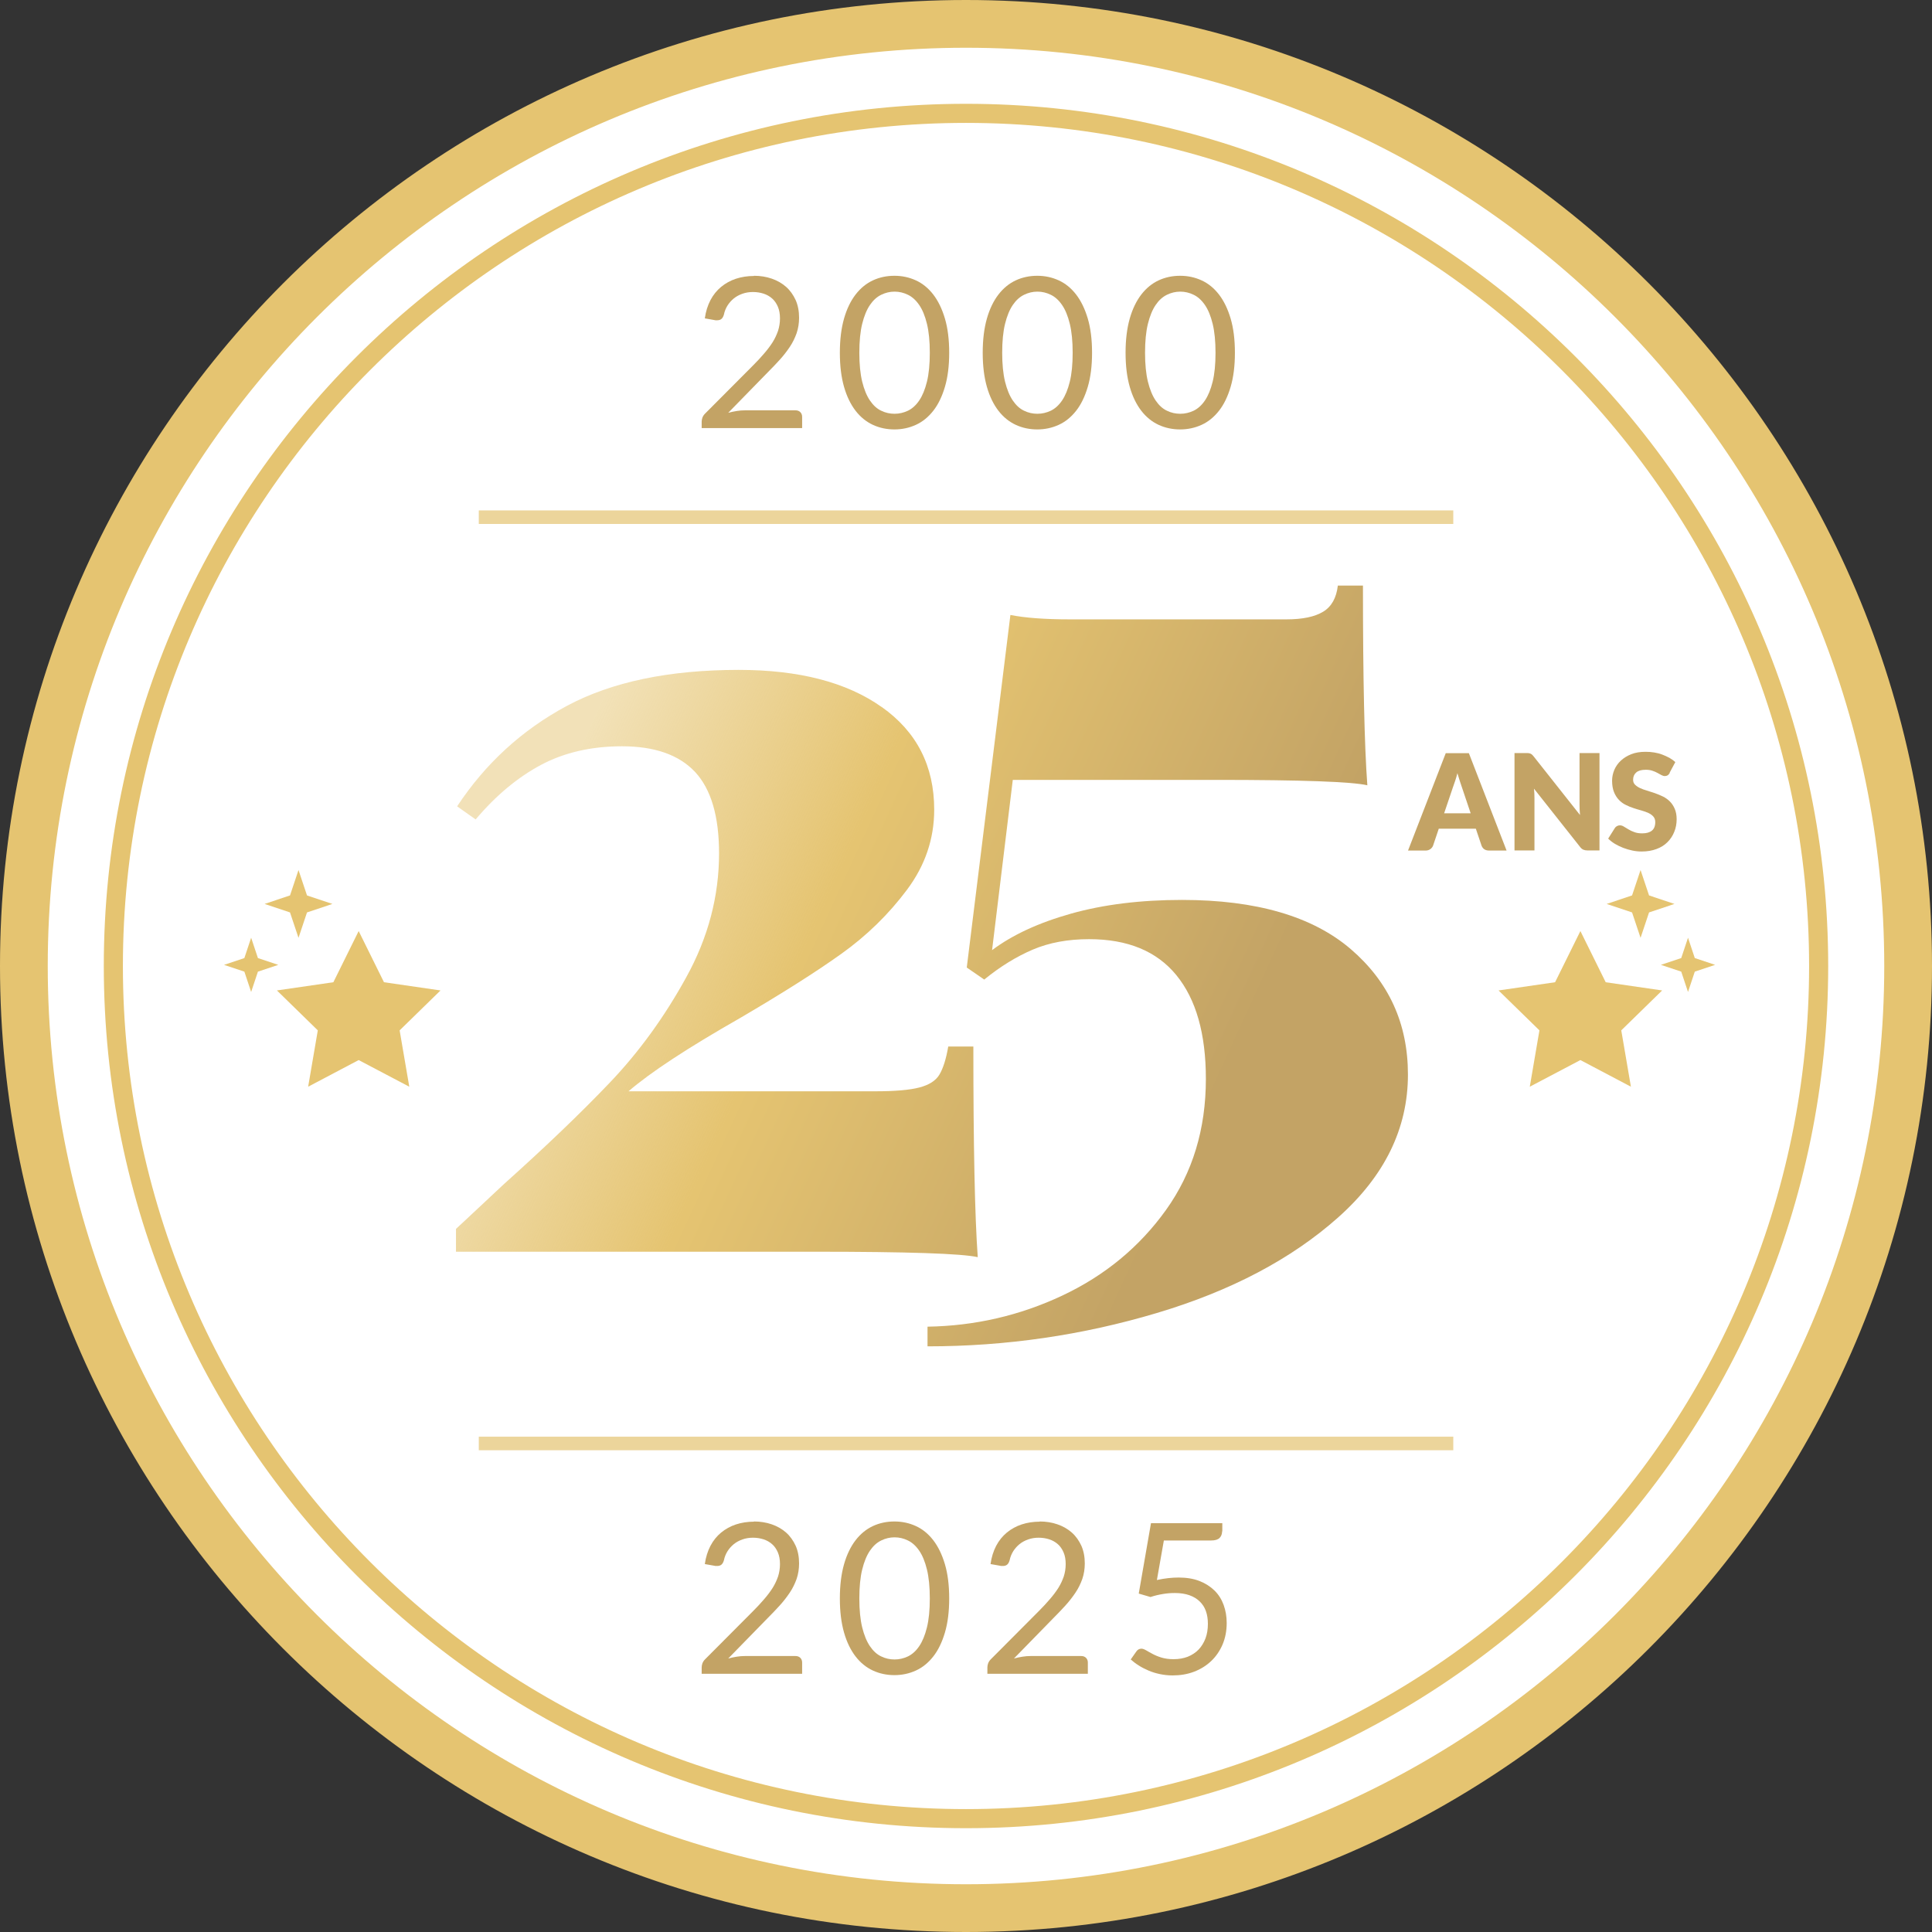
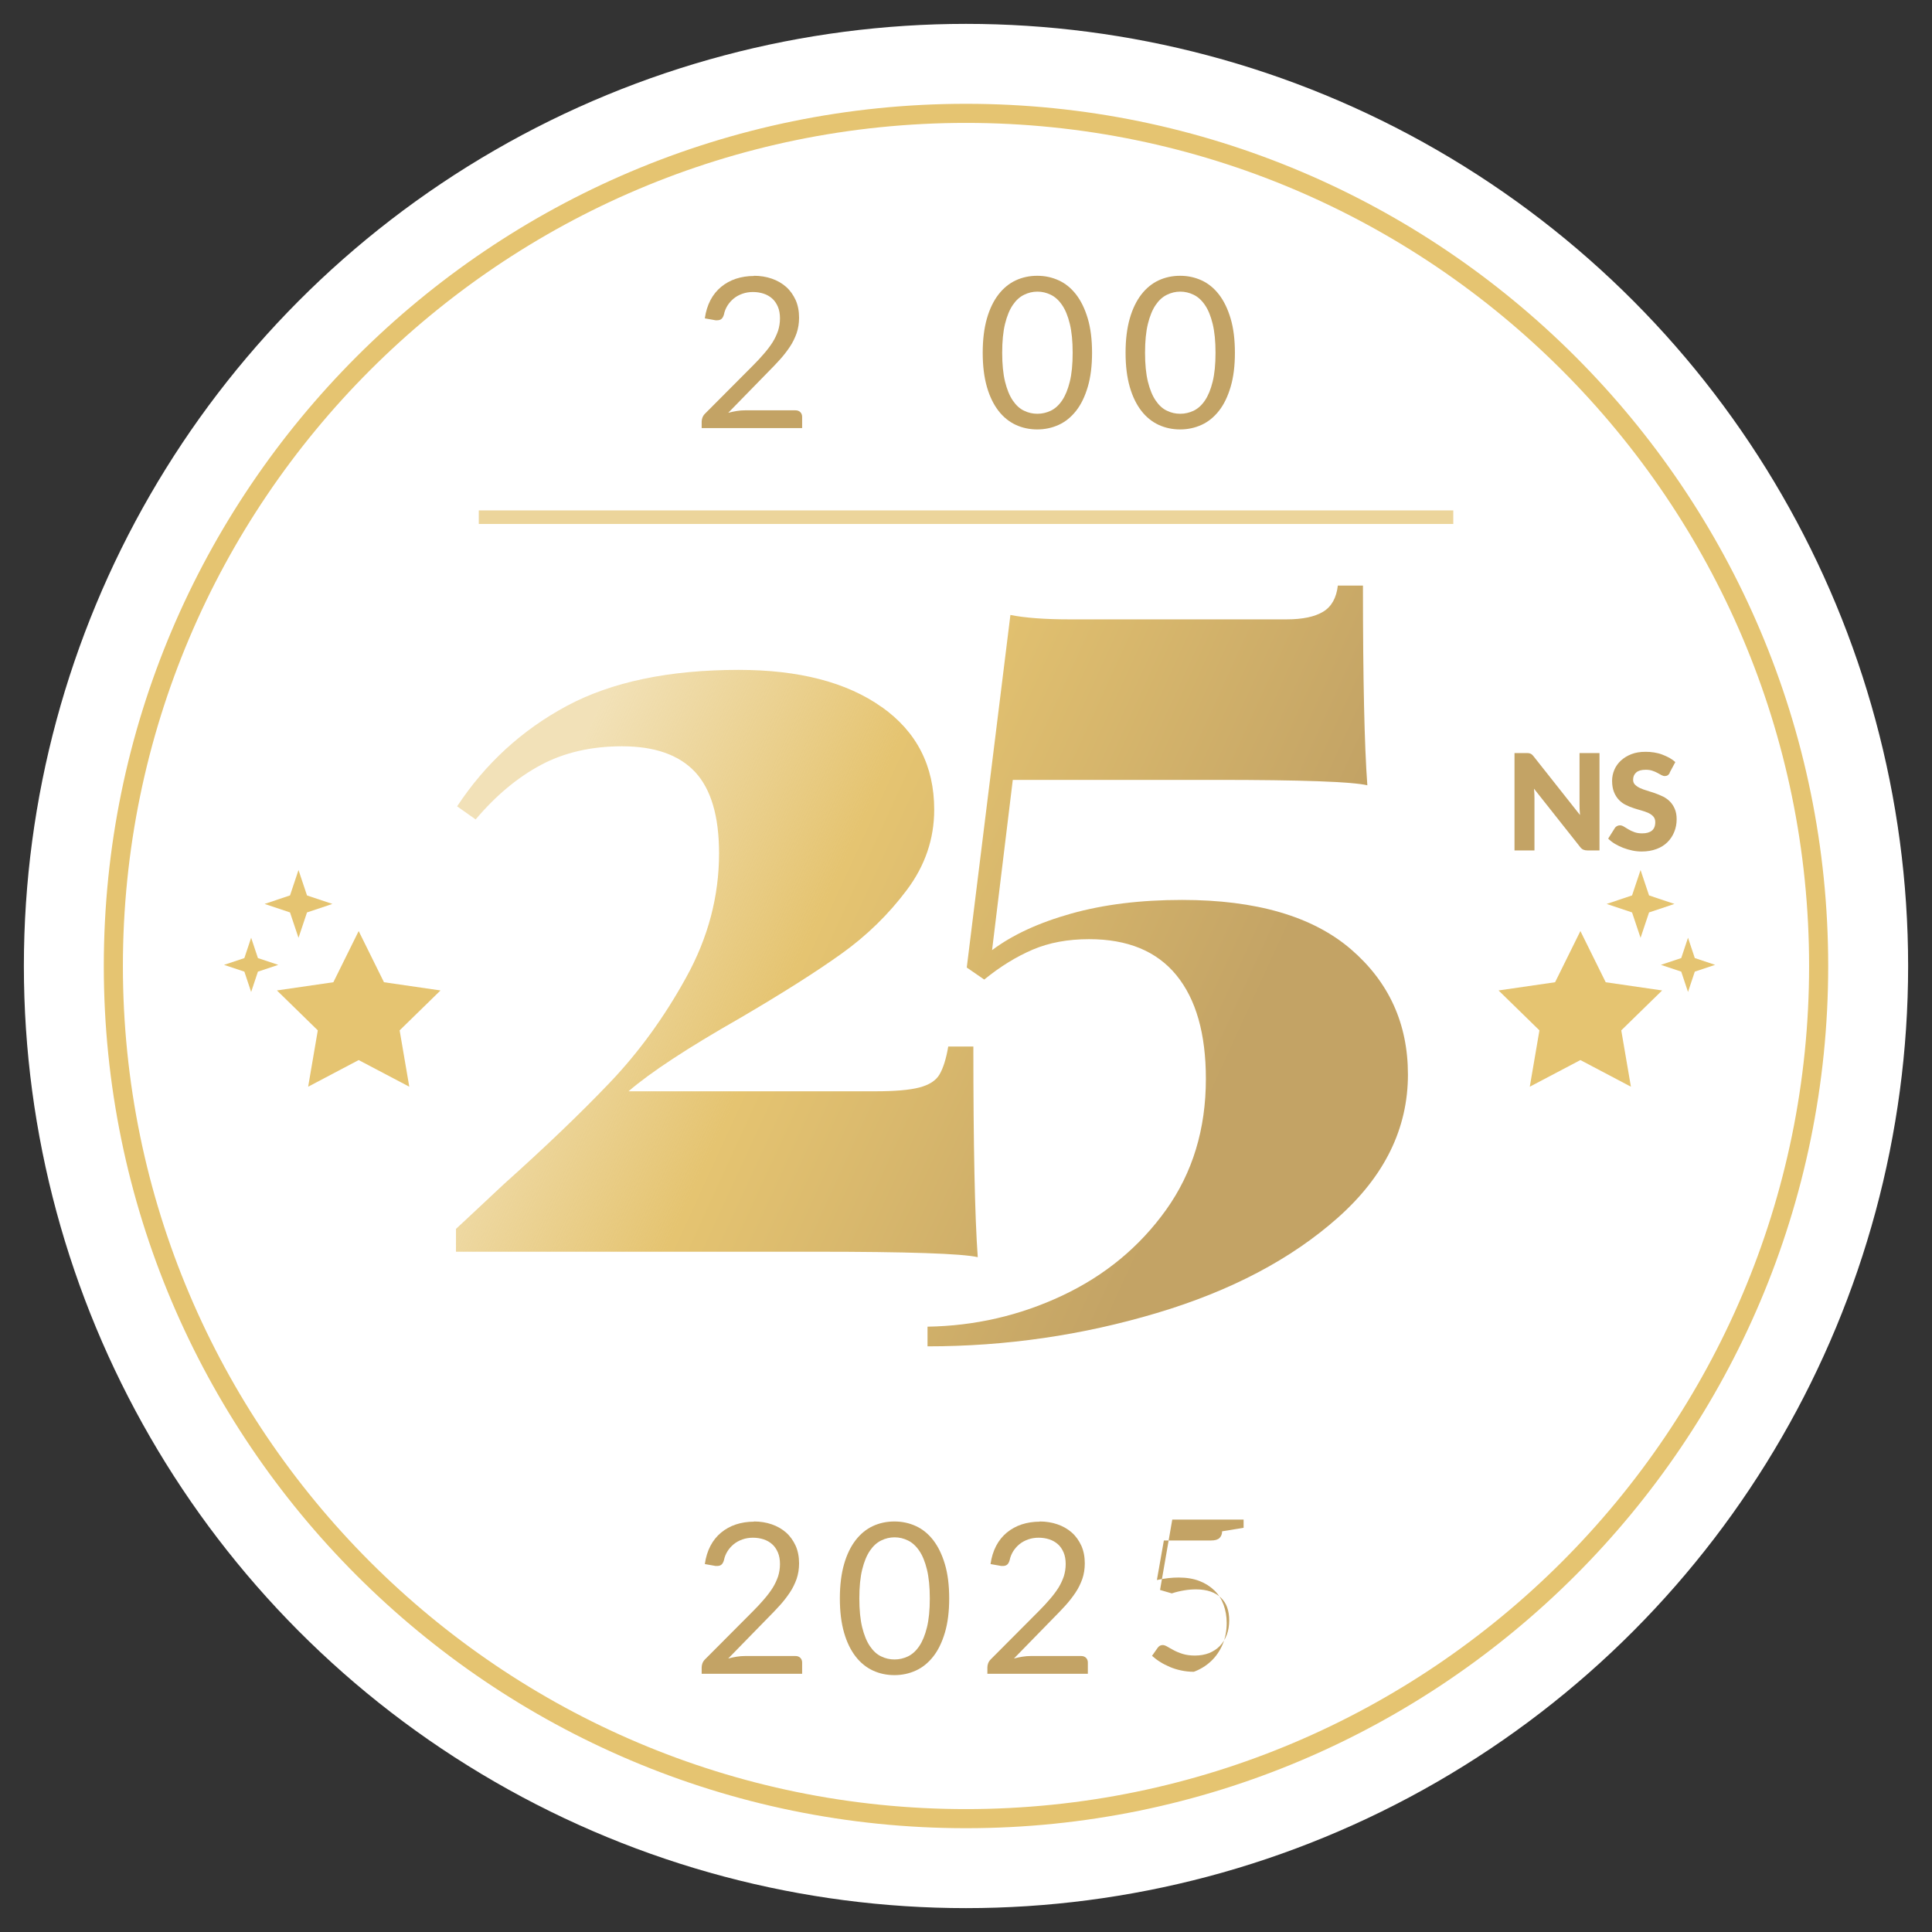
<svg xmlns="http://www.w3.org/2000/svg" xmlns:xlink="http://www.w3.org/1999/xlink" id="Calque_1" data-name="Calque 1" viewBox="0 0 202.32 202.32">
  <rect x="0" y="0" width="202.32" height="202.32" fill="#333333" stroke="none" />
  <defs>
    <style>
      .cls-1 {
        opacity: .7;
      }

      .cls-1, .cls-2 {
        fill: #e5c471;
      }

      .cls-3 {
        fill: #fff;
      }

      .cls-4 {
        fill: url(#Dégradé_sans_nom_44);
      }

      .cls-5 {
        fill: url(#Dégradé_sans_nom_44-2);
      }

      .cls-6 {
        fill: #c3a365;
      }
    </style>
    <linearGradient id="Dégradé_sans_nom_44" data-name="Dégradé sans nom 44" x1="53.12" y1="94.63" x2="122.02" y2="126.25" gradientUnits="userSpaceOnUse">
      <stop offset="0" stop-color="#e5c471" stop-opacity=".5" />
      <stop offset=".4" stop-color="#e5c471" />
      <stop offset="1" stop-color="#c3a365" />
    </linearGradient>
    <linearGradient id="Dégradé_sans_nom_44-2" data-name="Dégradé sans nom 44" x1="62.27" y1="74.69" x2="131.17" y2="106.31" xlink:href="#Dégradé_sans_nom_44" />
  </defs>
  <g>
    <circle class="cls-3" cx="101.16" cy="101.16" r="98.66" />
-     <path class="cls-2" d="M101.16,202.32C45.38,202.32,0,156.94,0,101.16S45.38,0,101.16,0s101.16,45.38,101.16,101.16-45.38,101.16-101.16,101.16ZM101.16,5C48.14,5,5,48.14,5,101.16s43.14,96.16,96.16,96.16,96.16-43.14,96.16-96.16S154.18,5,101.16,5Z" />
  </g>
  <path class="cls-2" d="M101.16,191.45c-49.79,0-90.29-40.5-90.29-90.29S51.37,10.87,101.16,10.87s90.29,40.5,90.29,90.29-40.5,90.29-90.29,90.29ZM101.16,12.87C52.48,12.87,12.87,52.48,12.87,101.16s39.61,88.29,88.29,88.29,88.29-39.61,88.29-88.29S149.84,12.87,101.16,12.87Z" />
-   <rect class="cls-1" x="50.14" y="150.45" width="102.05" height="1.42" />
  <rect class="cls-1" x="50.14" y="53.45" width="102.05" height="1.42" />
  <g>
    <path class="cls-4" d="M92.34,74.04c3.66,2.59,5.49,6.17,5.49,10.75,0,3.05-.95,5.85-2.86,8.4-1.91,2.55-4.19,4.78-6.86,6.69-2.67,1.91-6.21,4.15-10.63,6.74-5.49,3.13-9.37,5.68-11.66,7.66h25.83c2.06,0,3.6-.13,4.63-.4,1.03-.27,1.73-.72,2.11-1.37.38-.65.69-1.62.91-2.92h2.63c0,10.36.15,17.72.46,22.06-1.68-.38-7.36-.57-17.03-.57h-37.61v-2.4c-.31.31,1.37-1.26,5.03-4.69,4.34-3.89,8.04-7.43,11.09-10.63,3.05-3.2,5.72-6.88,8-11.03,2.29-4.15,3.43-8.48,3.43-12.97,0-3.89-.84-6.72-2.51-8.52-1.68-1.79-4.23-2.69-7.66-2.69-3.2,0-6.02.65-8.46,1.94-2.44,1.3-4.73,3.2-6.86,5.72l-1.94-1.37c2.97-4.5,6.8-8,11.49-10.52,4.69-2.51,10.69-3.77,18-3.77,6.32,0,11.32,1.3,14.97,3.89Z" />
    <path class="cls-5" d="M143.21,82.24c-1.6-.38-6.9-.57-15.89-.57h-21.26l-2.17,17.83c2.13-1.6,4.9-2.88,8.29-3.83,3.39-.95,7.26-1.43,11.6-1.43,7.77,0,13.66,1.72,17.66,5.14,4,3.43,6,7.81,6,13.15,0,5.64-2.44,10.63-7.32,14.97-4.88,4.34-11.2,7.68-18.98,10-7.77,2.32-15.77,3.49-24.01,3.49v-2.06c4.95-.08,9.66-1.16,14.12-3.26,4.46-2.1,8.08-5.09,10.86-8.97,2.78-3.89,4.17-8.46,4.17-13.72,0-4.72-1.03-8.34-3.09-10.86s-5.11-3.77-9.14-3.77c-2.21,0-4.17.36-5.89,1.09-1.71.73-3.41,1.77-5.09,3.14l-1.83-1.26,4.57-36.92c1.52.3,3.58.46,6.17.46h22.75c1.68,0,2.95-.27,3.83-.8.88-.53,1.39-1.45,1.54-2.74h2.63c0,9.76.15,16.73.46,20.92Z" />
  </g>
  <g>
-     <path class="cls-6" d="M157.77,89.07h-1.83c-.21,0-.38-.05-.51-.14s-.22-.22-.28-.37l-.6-1.78h-3.88l-.6,1.78c-.05.13-.14.25-.27.35-.14.1-.3.16-.5.16h-1.85l3.95-10.2h2.42l3.95,10.2ZM151.22,85.17h2.79l-.94-2.79c-.06-.18-.13-.39-.21-.63-.08-.24-.16-.5-.24-.78-.07.28-.15.55-.23.79-.08.24-.15.45-.22.63l-.94,2.78Z" />
    <path class="cls-6" d="M160.1,78.88c.07,0,.13.03.19.05.06.03.11.06.16.11.05.05.11.11.17.19l4.84,6.12c-.02-.2-.03-.39-.04-.57s-.01-.36-.01-.52v-5.4h2.09v10.2h-1.23c-.18,0-.34-.03-.46-.08s-.25-.16-.36-.31l-4.81-6.08c.01.18.03.35.04.52,0,.17.01.33.01.48v5.47h-2.09v-10.2h1.25c.1,0,.19,0,.26.01Z" />
    <path class="cls-6" d="M174.86,80.94c-.07.11-.14.2-.22.25s-.18.08-.3.08c-.11,0-.22-.03-.35-.1-.12-.07-.26-.14-.42-.23s-.33-.16-.54-.23c-.2-.07-.43-.1-.69-.1-.44,0-.77.09-.99.28-.22.19-.33.44-.33.77,0,.21.07.38.2.51.13.13.3.25.51.35.21.1.46.19.73.27.27.08.55.17.84.27.29.1.56.22.84.35.27.13.52.31.73.52.21.21.38.47.51.77.13.3.2.66.2,1.09,0,.47-.08.91-.25,1.32-.16.41-.4.77-.71,1.08-.31.31-.69.55-1.15.72s-.97.26-1.55.26c-.32,0-.64-.03-.97-.1-.33-.07-.65-.16-.96-.28-.31-.12-.6-.26-.87-.42-.27-.16-.51-.35-.71-.55l.7-1.11c.05-.08.12-.15.22-.2.09-.05.19-.08.3-.08.14,0,.28.04.42.13.14.09.3.19.48.29.18.11.39.21.62.29.23.09.51.13.83.13.43,0,.76-.09,1-.28.24-.19.36-.49.36-.9,0-.24-.07-.43-.2-.58s-.3-.27-.51-.37c-.21-.1-.45-.18-.72-.26-.27-.07-.55-.16-.83-.25-.28-.09-.56-.2-.83-.34-.27-.13-.51-.31-.72-.53-.21-.22-.38-.49-.51-.81-.13-.32-.2-.72-.2-1.2,0-.38.08-.76.23-1.12.15-.36.38-.69.68-.97.3-.28.67-.51,1.1-.68.43-.17.93-.25,1.49-.25.31,0,.62.02.91.07.3.05.58.12.84.22s.51.21.75.34c.23.13.44.28.62.45l-.59,1.1Z" />
  </g>
  <g>
    <g>
      <path class="cls-6" d="M78.95,28.88c.67,0,1.29.1,1.87.3.58.2,1.08.49,1.5.86s.75.84,1,1.38c.24.54.36,1.16.36,1.85,0,.59-.09,1.13-.26,1.63-.18.5-.41.98-.72,1.44s-.65.9-1.04,1.33c-.39.43-.81.87-1.25,1.31l-4.15,4.25c.29-.08.59-.14.89-.19s.59-.07.87-.07h5.28c.21,0,.38.06.51.19.12.12.19.29.19.48v1.19h-10.52v-.67c0-.14.03-.28.08-.43.06-.15.14-.28.27-.41l5.05-5.07c.42-.42.8-.83,1.14-1.23.34-.39.64-.79.89-1.18.25-.4.43-.8.57-1.2.13-.41.2-.84.2-1.3s-.07-.87-.22-1.22c-.15-.35-.35-.64-.6-.86-.26-.23-.56-.4-.9-.51-.34-.11-.71-.17-1.11-.17s-.76.06-1.1.18-.64.28-.9.49-.48.46-.66.74c-.18.29-.31.6-.38.95-.06.21-.15.37-.26.46-.12.1-.27.14-.46.14-.04,0-.08,0-.12,0-.04,0-.09,0-.14-.02l-1.02-.18c.1-.72.3-1.35.59-1.91.29-.55.67-1.02,1.12-1.39.45-.37.97-.66,1.55-.85s1.21-.29,1.89-.29Z" />
-       <path class="cls-6" d="M99.4,36.94c0,1.38-.15,2.57-.45,3.58-.3,1.01-.7,1.84-1.22,2.5s-1.12,1.15-1.82,1.47c-.7.32-1.45.48-2.25.48s-1.56-.16-2.25-.48c-.69-.32-1.3-.81-1.81-1.47-.51-.66-.92-1.49-1.21-2.5-.29-1.01-.44-2.2-.44-3.58s.15-2.57.44-3.59c.29-1.01.7-1.85,1.21-2.51.51-.66,1.12-1.16,1.81-1.48.69-.32,1.44-.48,2.25-.48s1.55.16,2.25.48c.7.32,1.31.82,1.82,1.48.51.66.92,1.5,1.22,2.51.3,1.01.45,2.21.45,3.59ZM97.37,36.94c0-1.2-.1-2.21-.3-3.03-.2-.82-.47-1.48-.81-1.97-.34-.5-.74-.86-1.18-1.07-.45-.22-.91-.33-1.4-.33s-.95.11-1.4.33c-.45.22-.84.57-1.18,1.07s-.61,1.16-.81,1.97-.3,1.83-.3,3.03.1,2.21.3,3.03c.2.81.47,1.47.81,1.97s.73.86,1.18,1.07c.45.22.91.32,1.4.32s.95-.11,1.4-.32c.45-.22.84-.57,1.18-1.07.34-.5.61-1.16.81-1.97.2-.81.3-1.82.3-3.03Z" />
      <path class="cls-6" d="M114.36,36.94c0,1.38-.15,2.57-.45,3.58-.3,1.01-.7,1.84-1.22,2.5s-1.12,1.15-1.82,1.47c-.7.32-1.45.48-2.25.48s-1.56-.16-2.25-.48c-.69-.32-1.3-.81-1.81-1.47-.51-.66-.92-1.49-1.21-2.5-.29-1.01-.44-2.2-.44-3.58s.15-2.57.44-3.59c.29-1.01.7-1.85,1.21-2.51.51-.66,1.12-1.16,1.81-1.48.69-.32,1.44-.48,2.25-.48s1.55.16,2.25.48c.7.32,1.31.82,1.82,1.48.51.66.92,1.5,1.22,2.51.3,1.01.45,2.21.45,3.59ZM112.33,36.94c0-1.2-.1-2.21-.3-3.03-.2-.82-.47-1.48-.81-1.97-.34-.5-.74-.86-1.18-1.07-.45-.22-.91-.33-1.4-.33s-.95.11-1.4.33c-.45.22-.84.57-1.18,1.07s-.61,1.16-.81,1.97-.3,1.83-.3,3.03.1,2.21.3,3.03c.2.81.47,1.47.81,1.97s.73.86,1.18,1.07c.45.22.91.32,1.4.32s.95-.11,1.4-.32c.45-.22.84-.57,1.18-1.07.34-.5.61-1.16.81-1.97.2-.81.3-1.82.3-3.03Z" />
      <path class="cls-6" d="M129.32,36.94c0,1.38-.15,2.57-.45,3.58-.3,1.01-.7,1.84-1.22,2.5s-1.12,1.15-1.82,1.47c-.7.32-1.45.48-2.25.48s-1.56-.16-2.25-.48c-.69-.32-1.3-.81-1.81-1.47-.51-.66-.92-1.49-1.21-2.5-.29-1.01-.44-2.2-.44-3.58s.15-2.57.44-3.59c.29-1.01.7-1.85,1.21-2.51.51-.66,1.12-1.16,1.81-1.48.69-.32,1.44-.48,2.25-.48s1.55.16,2.25.48c.7.32,1.31.82,1.82,1.48.51.66.92,1.5,1.22,2.51.3,1.01.45,2.21.45,3.59ZM127.29,36.94c0-1.2-.1-2.21-.3-3.03-.2-.82-.47-1.48-.81-1.97-.34-.5-.74-.86-1.18-1.07-.45-.22-.91-.33-1.4-.33s-.95.11-1.4.33c-.45.22-.84.57-1.18,1.07s-.61,1.16-.81,1.97-.3,1.83-.3,3.03.1,2.21.3,3.03c.2.81.47,1.47.81,1.97s.73.86,1.18,1.07c.45.22.91.32,1.4.32s.95-.11,1.4-.32c.45-.22.84-.57,1.18-1.07.34-.5.61-1.16.81-1.97.2-.81.3-1.82.3-3.03Z" />
    </g>
    <g>
      <path class="cls-6" d="M78.95,159.33c.67,0,1.29.1,1.87.3.58.2,1.08.49,1.5.86s.75.84,1,1.38c.24.54.36,1.16.36,1.85,0,.59-.09,1.13-.26,1.63-.18.5-.41.98-.72,1.44s-.65.9-1.04,1.33c-.39.43-.81.87-1.25,1.31l-4.15,4.25c.29-.08.59-.14.89-.19s.59-.07.87-.07h5.28c.21,0,.38.06.51.19.12.12.19.29.19.48v1.19h-10.52v-.67c0-.14.03-.28.08-.43.06-.15.14-.28.27-.41l5.05-5.07c.42-.42.8-.83,1.14-1.23.34-.39.64-.79.89-1.18.25-.4.43-.8.57-1.2.13-.41.2-.84.2-1.3s-.07-.87-.22-1.22c-.15-.35-.35-.64-.6-.86-.26-.23-.56-.4-.9-.51-.34-.11-.71-.17-1.11-.17s-.76.06-1.1.18-.64.28-.9.49-.48.46-.66.74c-.18.29-.31.6-.38.95-.06.21-.15.37-.26.46-.12.1-.27.14-.46.14-.04,0-.08,0-.12,0-.04,0-.09,0-.14-.02l-1.02-.18c.1-.72.3-1.35.59-1.91.29-.55.67-1.02,1.12-1.39.45-.37.97-.66,1.55-.85s1.21-.29,1.89-.29Z" />
      <path class="cls-6" d="M99.4,167.39c0,1.38-.15,2.57-.45,3.58-.3,1.01-.7,1.84-1.22,2.5s-1.12,1.15-1.82,1.47c-.7.32-1.45.48-2.25.48s-1.56-.16-2.25-.48c-.69-.32-1.3-.81-1.81-1.47-.51-.66-.92-1.49-1.21-2.5-.29-1.01-.44-2.2-.44-3.58s.15-2.57.44-3.59c.29-1.01.7-1.85,1.21-2.51.51-.66,1.12-1.16,1.81-1.48.69-.32,1.44-.48,2.25-.48s1.55.16,2.25.48c.7.32,1.31.82,1.82,1.48.51.66.92,1.5,1.22,2.51.3,1.01.45,2.21.45,3.59ZM97.37,167.39c0-1.2-.1-2.21-.3-3.03-.2-.82-.47-1.48-.81-1.97-.34-.5-.74-.86-1.18-1.07-.45-.22-.91-.33-1.4-.33s-.95.11-1.4.33c-.45.22-.84.57-1.18,1.07s-.61,1.16-.81,1.97-.3,1.83-.3,3.03.1,2.21.3,3.03c.2.81.47,1.47.81,1.97s.73.86,1.18,1.07c.45.22.91.32,1.4.32s.95-.11,1.4-.32c.45-.22.84-.57,1.18-1.07.34-.5.61-1.16.81-1.97.2-.81.3-1.82.3-3.03Z" />
      <path class="cls-6" d="M108.87,159.33c.67,0,1.29.1,1.87.3.58.2,1.08.49,1.5.86s.75.84,1,1.38c.24.54.36,1.16.36,1.85,0,.59-.09,1.13-.26,1.63-.18.5-.41.98-.72,1.44s-.65.9-1.04,1.33c-.39.43-.81.87-1.25,1.31l-4.15,4.25c.29-.08.59-.14.89-.19s.59-.07.87-.07h5.28c.21,0,.38.06.51.19.12.12.19.29.19.48v1.19h-10.52v-.67c0-.14.03-.28.08-.43.06-.15.14-.28.27-.41l5.05-5.07c.42-.42.8-.83,1.14-1.23.34-.39.64-.79.89-1.18.25-.4.43-.8.57-1.2.13-.41.2-.84.2-1.3s-.07-.87-.22-1.22c-.15-.35-.35-.64-.6-.86-.26-.23-.56-.4-.9-.51-.34-.11-.71-.17-1.11-.17s-.76.06-1.1.18-.64.28-.9.49-.48.46-.66.74c-.18.29-.31.6-.38.95-.06.21-.15.37-.26.46-.12.1-.27.14-.46.14-.04,0-.08,0-.12,0-.04,0-.09,0-.14-.02l-1.02-.18c.1-.72.3-1.35.59-1.91.29-.55.67-1.02,1.12-1.39.45-.37.97-.66,1.55-.85s1.21-.29,1.89-.29Z" />
-       <path class="cls-6" d="M127.98,160.36c0,.28-.09.51-.26.69-.18.18-.47.27-.89.27h-4.95l-.73,4.14c.82-.18,1.58-.26,2.28-.26.82,0,1.55.12,2.17.36s1.15.58,1.58,1,.75.93.96,1.51.32,1.21.32,1.89c0,.84-.15,1.59-.44,2.27-.29.67-.69,1.25-1.2,1.73-.51.48-1.11.85-1.8,1.11s-1.43.38-2.23.38c-.46,0-.91-.05-1.33-.14-.43-.09-.82-.21-1.19-.37s-.71-.33-1.02-.53c-.32-.2-.59-.41-.84-.63l.59-.84c.13-.19.31-.29.53-.29.14,0,.3.06.49.17.19.11.41.24.68.38.26.14.57.27.93.38.36.11.78.17,1.27.17.55,0,1.05-.09,1.49-.26.44-.18.82-.43,1.13-.75.31-.33.55-.72.72-1.17.17-.45.25-.96.25-1.53,0-.49-.07-.94-.21-1.33-.14-.4-.36-.73-.65-1.01-.29-.28-.65-.5-1.08-.65-.43-.15-.94-.23-1.52-.23-.4,0-.81.03-1.23.1-.43.07-.87.17-1.32.32l-1.23-.36,1.28-7.37h7.47v.86Z" />
+       <path class="cls-6" d="M127.98,160.36c0,.28-.09.51-.26.69-.18.18-.47.27-.89.27h-4.95l-.73,4.14c.82-.18,1.58-.26,2.28-.26.82,0,1.55.12,2.17.36s1.15.58,1.58,1,.75.93.96,1.51.32,1.21.32,1.89c0,.84-.15,1.59-.44,2.27-.29.67-.69,1.25-1.2,1.73-.51.48-1.11.85-1.8,1.11c-.46,0-.91-.05-1.33-.14-.43-.09-.82-.21-1.19-.37s-.71-.33-1.02-.53c-.32-.2-.59-.41-.84-.63l.59-.84c.13-.19.31-.29.53-.29.14,0,.3.06.49.17.19.11.41.24.68.38.26.14.57.27.93.38.36.11.78.17,1.27.17.55,0,1.05-.09,1.49-.26.44-.18.82-.43,1.13-.75.31-.33.55-.72.72-1.17.17-.45.25-.96.25-1.53,0-.49-.07-.94-.21-1.33-.14-.4-.36-.73-.65-1.01-.29-.28-.65-.5-1.08-.65-.43-.15-.94-.23-1.52-.23-.4,0-.81.03-1.23.1-.43.07-.87.17-1.32.32l-1.23-.36,1.28-7.37h7.47v.86Z" />
    </g>
  </g>
  <path class="cls-2" d="M172.69,93.77l-.89-2.66-.89,2.66-2.66.89,2.66.89.89,2.66.89-2.66,2.66-.89-2.66-.89ZM177.48,100.33l-.71-2.13-.71,2.13-2.13.71,2.13.71.71,2.13.71-2.13,2.13-.71-2.13-.71ZM168.15,102.86l-2.65-5.36-2.65,5.36-5.92.86,4.28,4.18-1.01,5.9,5.3-2.79,5.29,2.79-1.01-5.9,4.28-4.18-5.92-.86Z" />
  <path class="cls-2" d="M27.71,94.66l2.66.89.89,2.66.89-2.66,2.66-.89-2.66-.89-.89-2.66-.89,2.66-2.66.89ZM23.46,101.04l2.13.71.71,2.13.71-2.13,2.13-.71-2.13-.71-.71-2.13-.71,2.13-2.13.71ZM29,103.72l4.28,4.18-1.01,5.9,5.29-2.79,5.3,2.79-1.01-5.9,4.28-4.18-5.92-.86-2.65-5.36-2.65,5.36-5.92.86Z" />
</svg>